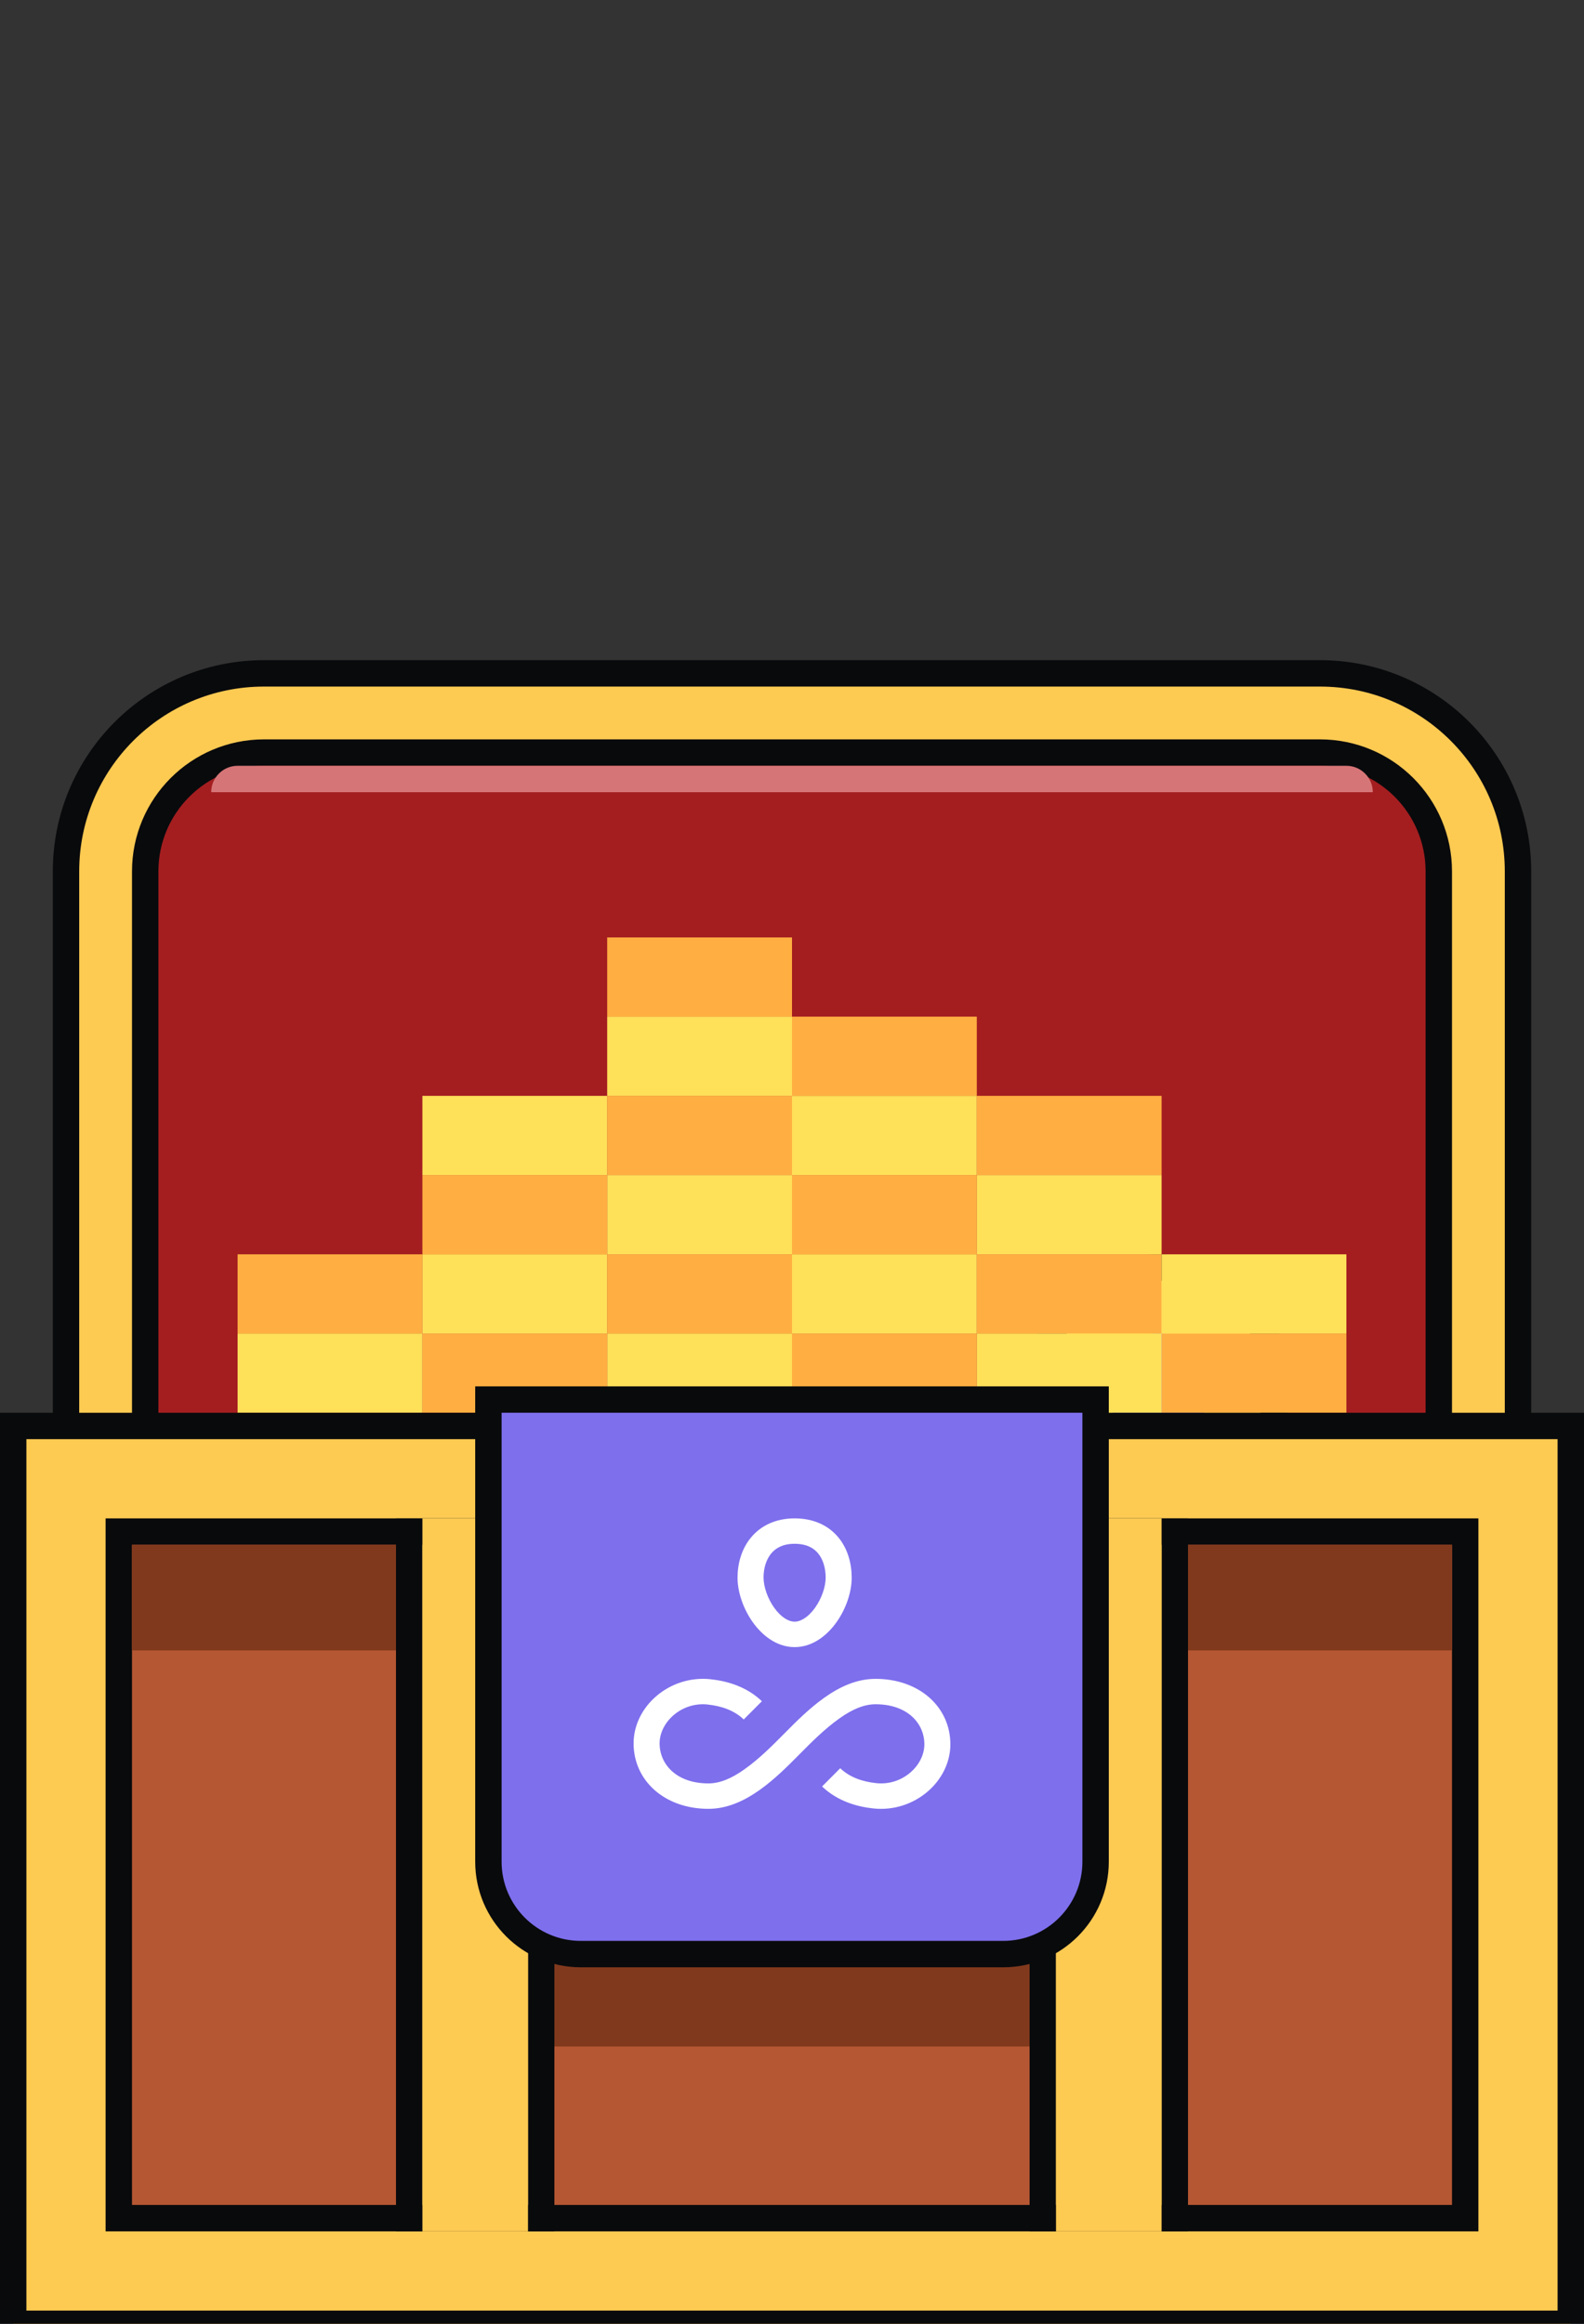
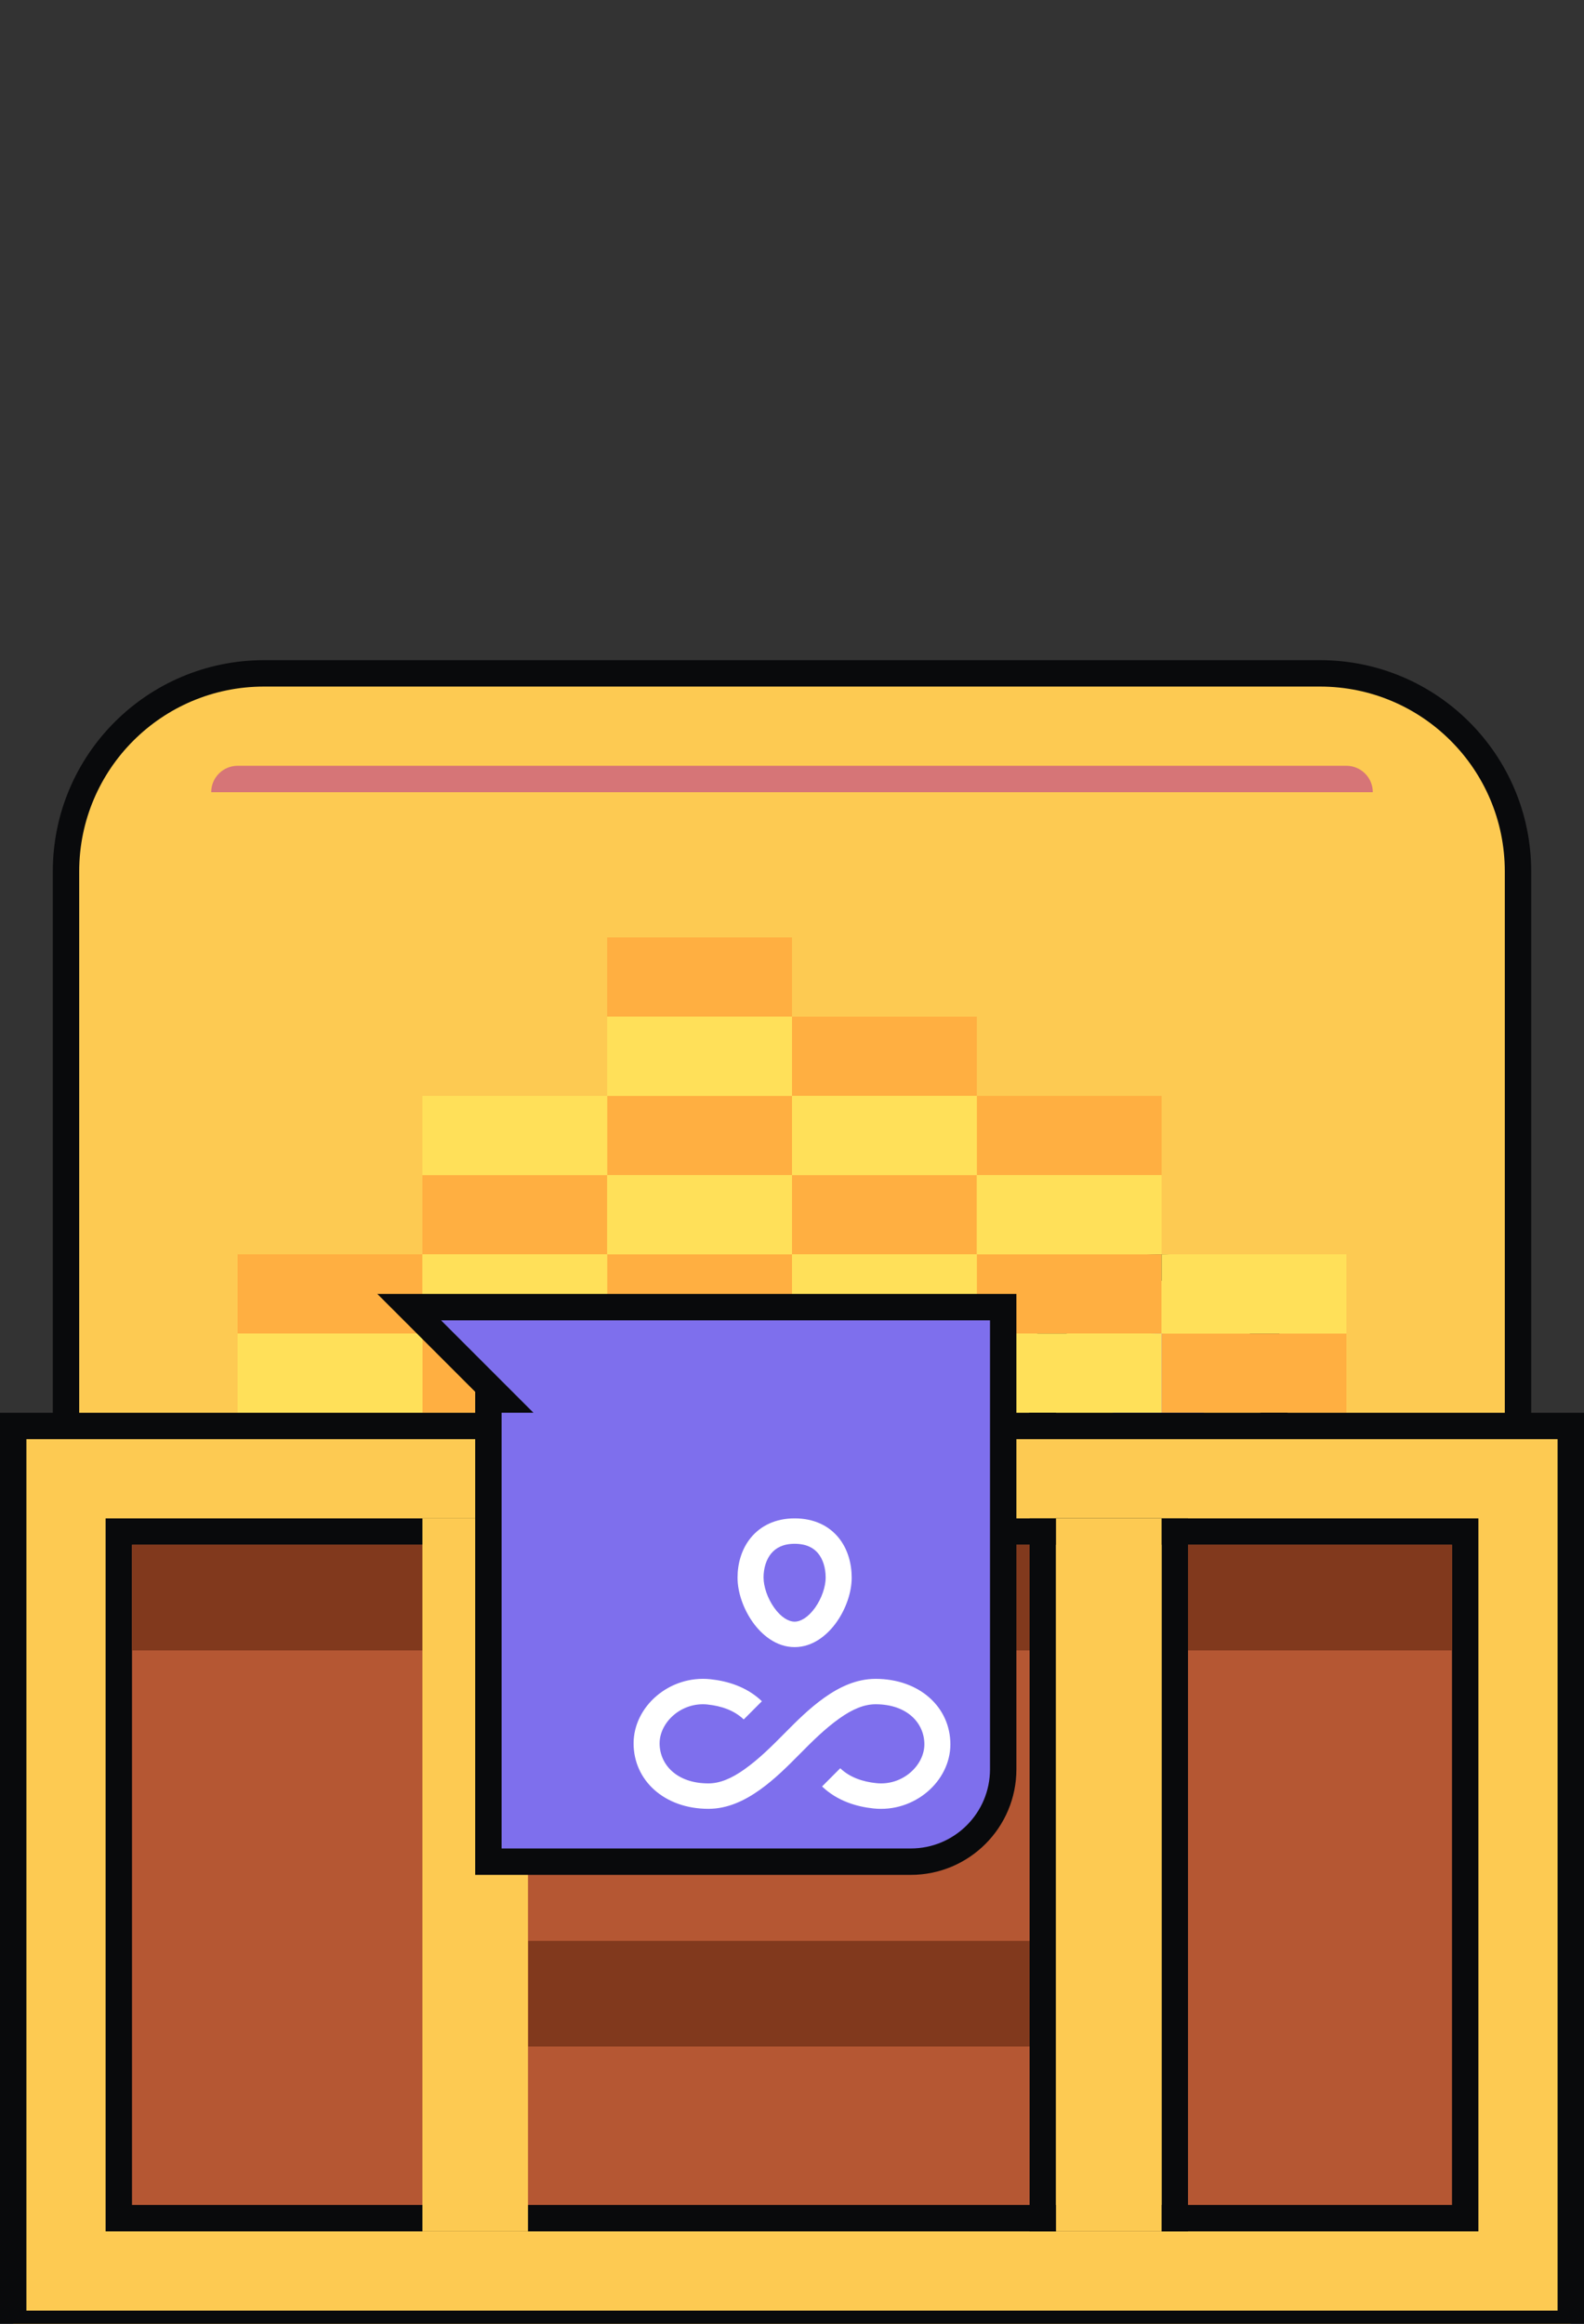
<svg xmlns="http://www.w3.org/2000/svg" id="eFT91NGbaMW1" viewBox="0 0 60 88" shape-rendering="geometricPrecision" text-rendering="geometricPrecision" project-id="11f378d534f0461884de00524d88aa07" export-id="d64da955cb314d51b78002c86469dd87" cached="false" style="background-color:transparent">
  <rect x="0" y="0" width="60" height="88" fill="#333333" stroke="none" />
  <style>
#eFT91NGbaMW9_to {animation: eFT91NGbaMW9_to__to 3000ms linear infinite normal forwards}@keyframes eFT91NGbaMW9_to__to { 0% {transform: translate(48px,65.5px)} 53.333% {transform: translate(48px,65.5px)} 92.233% {transform: translate(48px,8px)} 100% {transform: translate(48px,8px)}} #eFT91NGbaMW9 {animation: eFT91NGbaMW9_c_o 3000ms linear infinite normal forwards}@keyframes eFT91NGbaMW9_c_o { 0% {opacity: 0} 53% {opacity: 0;animation-timing-function: step-end} 53.333% {opacity: 1;animation-timing-function: step-end} 82.233% {opacity: 1} 92.233% {opacity: 0} 100% {opacity: 0}} #eFT91NGbaMW17_to {animation: eFT91NGbaMW17_to__to 3000ms linear infinite normal forwards}@keyframes eFT91NGbaMW17_to__to { 0% {transform: translate(15px,65.5px)} 26.667% {transform: translate(15px,65.5px)} 65.567% {transform: translate(15px,8px)} 100% {transform: translate(15px,8px)}} #eFT91NGbaMW17 {animation: eFT91NGbaMW17_c_o 3000ms linear infinite normal forwards}@keyframes eFT91NGbaMW17_c_o { 0% {opacity: 0} 26.333% {opacity: 0;animation-timing-function: step-end} 26.667% {opacity: 1;animation-timing-function: step-end} 55.567% {opacity: 1} 65.567% {opacity: 0} 100% {opacity: 0}} #eFT91NGbaMW25_to {animation: eFT91NGbaMW25_to__to 3000ms linear infinite normal forwards}@keyframes eFT91NGbaMW25_to__to { 0% {transform: translate(10px,60px)} 73.333% {transform: translate(10px,60px)} 98.9% {transform: translate(10px,25px)} 100% {transform: translate(10px,25px)}} #eFT91NGbaMW25 {animation: eFT91NGbaMW25_c_o 3000ms linear infinite normal forwards}@keyframes eFT91NGbaMW25_c_o { 0% {opacity: 0} 73% {opacity: 0;animation-timing-function: step-end} 73.333% {opacity: 1;animation-timing-function: step-end} 88.9% {opacity: 1} 98.9% {opacity: 0} 100% {opacity: 0}} #eFT91NGbaMW33_to {animation: eFT91NGbaMW33_to__to 3000ms linear infinite normal forwards}@keyframes eFT91NGbaMW33_to__to { 0% {transform: translate(28px,52.5px)} 14.433% {transform: translate(28px,52.5px)} 47.767% {transform: translate(28px,5px)} 100% {transform: translate(28px,5px)}} #eFT91NGbaMW33 {animation: eFT91NGbaMW33_c_o 3000ms linear infinite normal forwards}@keyframes eFT91NGbaMW33_c_o { 0% {opacity: 0} 14.1% {opacity: 0;animation-timing-function: step-end} 14.433% {opacity: 1;animation-timing-function: step-end} 37.767% {opacity: 1} 47.767% {opacity: 0} 100% {opacity: 0}} #eFT91NGbaMW41_to {animation: eFT91NGbaMW41_to__to 3000ms linear infinite normal forwards}@keyframes eFT91NGbaMW41_to__to { 0% {transform: translate(43.875px,52.5px)} 38.9% {transform: translate(46px,5px)} 100% {transform: translate(46px,5px)}} #eFT91NGbaMW41 {animation: eFT91NGbaMW41_c_o 3000ms linear infinite normal forwards}@keyframes eFT91NGbaMW41_c_o { 0% {opacity: 1} 28.9% {opacity: 1} 38.9% {opacity: 0} 100% {opacity: 0}} #eFT91NGbaMW90_tr {animation: eFT91NGbaMW90_tr__tr 3000ms linear infinite normal forwards}@keyframes eFT91NGbaMW90_tr__tr { 0% {transform: translate(135.338px,207.039px) rotate(720deg);animation-timing-function: cubic-bezier(0.415,0.08,0.115,0.955)} 100% {transform: translate(135.338px,207.039px) rotate(439.481deg)}} #eFT91NGbaMW90 {animation: eFT91NGbaMW90_f_p 3000ms linear infinite normal forwards}@keyframes eFT91NGbaMW90_f_p { 0% {fill: #d2dbed} 100% {fill: #d2dbed}} #eFT91NGbaMW91_tr {animation: eFT91NGbaMW91_tr__tr 3000ms linear infinite normal forwards}@keyframes eFT91NGbaMW91_tr__tr { 0% {transform: translate(11.12px,29.9px) rotate(-720deg);animation-timing-function: cubic-bezier(0.415,0.08,0.115,0.955)} 100% {transform: translate(11.12px,29.9px) rotate(-439.481deg)}}
</style>
  <defs>
    <linearGradient id="eFT91NGbaMW84-fill" x1="0.5" y1="0" x2="0.5" y2="1" spreadMethod="pad" gradientUnits="objectBoundingBox" gradientTransform="translate(0 0)">
      <stop id="eFT91NGbaMW84-fill-0" offset="0%" stop-color="rgba(255,255,255,0)" />
      <stop id="eFT91NGbaMW84-fill-1" offset="100%" stop-color="#010022" />
    </linearGradient>
  </defs>
  <g transform="translate(2 25)">
    <g>
      <path d="M8,0.5c0,0,40,0,40,0c4.142,0,7.5,3.358,7.5,7.5c0,0,0,21.5,0,21.5s-55,0-55,0s0-21.5,0-21.5C0.5,3.858,3.858,0.5,8,0.5c0,0,0,0,0,0Z" fill="#fdca52" stroke="#090a0c" />
    </g>
    <g>
-       <path d="M52,29.5c0,0,.5,0,.5,0s0-.5,0-.5s0-21,0-21c0-2.485-2.015-4.5-4.5-4.5c0,0-40,0-40,0C5.515,3.5,3.5,5.515,3.5,8c0,0,0,21,0,21s0,.5,0,.5.5,0,.5,0s48,0,48,0s0,0,0,0Z" fill="#a41e20" stroke="#090a0c" />
-     </g>
+       </g>
    <g>
      <path d="M6,5c0-.552.448-1,1-1C7,4,49,4,49,4c.552,0,1,.448,1,1c0,0,0,0,0,0s-44,0-44,0s0,0,0,0s0,0,0,0Z" fill="#d67577" stroke-width="0" />
    </g>
  </g>
  <g id="eFT91NGbaMW9_to" transform="translate(48,65.5)">
    <g id="eFT91NGbaMW9" transform="translate(-5,-5)" opacity="0" clip-path="url(#eFT91NGbaMW15)">
      <g>
        <g>
          <ellipse rx="4.5" ry="4.5" transform="translate(5 5)" fill="#ffe059" stroke="#090a0c" />
        </g>
        <g>
          <ellipse rx="2" ry="2" transform="translate(5 5)" fill="#7e6fed" stroke-width="0" />
        </g>
      </g>
      <clipPath id="eFT91NGbaMW15">
        <rect width="64" height="88" rx="0" ry="0" fill="none" stroke-width="0" />
      </clipPath>
    </g>
  </g>
  <g id="eFT91NGbaMW17_to" transform="translate(15,65.5)">
    <g id="eFT91NGbaMW17" transform="translate(-5,-5)" opacity="0" clip-path="url(#eFT91NGbaMW23)">
      <g>
        <g>
          <ellipse rx="4.5" ry="4.5" transform="translate(5 5)" fill="#ffe059" stroke="#090a0c" />
        </g>
        <g>
          <ellipse rx="2" ry="2" transform="translate(5 5)" fill="#7e6fed" stroke-width="0" />
        </g>
      </g>
      <clipPath id="eFT91NGbaMW23">
        <rect width="64" height="88" rx="0" ry="0" fill="none" stroke-width="0" />
      </clipPath>
    </g>
  </g>
  <g id="eFT91NGbaMW25_to" transform="translate(10,60)">
    <g id="eFT91NGbaMW25" transform="translate(-5,-5)" opacity="0" clip-path="url(#eFT91NGbaMW31)">
      <g>
        <g>
          <ellipse rx="4.5" ry="4.5" transform="translate(5 5)" fill="#ffe059" stroke="#090a0c" />
        </g>
        <g>
          <ellipse rx="2" ry="2" transform="translate(5 5)" fill="#7e6fed" stroke-width="0" />
        </g>
      </g>
      <clipPath id="eFT91NGbaMW31">
        <rect width="64" height="88" rx="0" ry="0" fill="none" stroke-width="0" />
      </clipPath>
    </g>
  </g>
  <g id="eFT91NGbaMW33_to" transform="translate(28,52.5)">
    <g id="eFT91NGbaMW33" transform="translate(-5,-5)" opacity="0" clip-path="url(#eFT91NGbaMW39)">
      <g>
        <g>
          <ellipse rx="4.5" ry="4.5" transform="translate(5 5)" fill="#ffe059" stroke="#090a0c" />
        </g>
        <g>
          <ellipse rx="2" ry="2" transform="translate(5 5)" fill="#7e6fed" stroke-width="0" />
        </g>
      </g>
      <clipPath id="eFT91NGbaMW39">
        <rect width="64" height="88" rx="0" ry="0" fill="none" stroke-width="0" />
      </clipPath>
    </g>
  </g>
  <g id="eFT91NGbaMW41_to" transform="translate(43.875,52.5)">
    <g id="eFT91NGbaMW41" transform="translate(-5,-5)" clip-path="url(#eFT91NGbaMW47)">
      <g>
        <g>
          <ellipse rx="4.5" ry="4.5" transform="translate(5 5)" fill="#ffe059" stroke="#090a0c" />
        </g>
        <g>
          <ellipse rx="2" ry="2" transform="translate(5 5)" fill="#7e6fed" stroke-width="0" />
        </g>
      </g>
      <clipPath id="eFT91NGbaMW47">
        <rect width="64" height="88" rx="0" ry="0" fill="none" stroke-width="0" />
      </clipPath>
    </g>
  </g>
  <g transform="translate(0 35.5)">
    <rect width="7" height="3" rx="0" ry="0" transform="translate(44 15)" fill="#ffaf41" />
    <rect width="7" height="3" rx="0" ry="0" transform="translate(37 12)" fill="#ffaf41" />
    <rect width="7" height="3" rx="0" ry="0" transform="translate(37 6)" fill="#ffaf41" />
    <rect width="7" height="3" rx="0" ry="0" transform="translate(30 15)" fill="#ffaf41" />
    <rect width="7" height="3" rx="0" ry="0" transform="translate(23 12)" fill="#ffaf41" />
    <rect width="7" height="3" rx="0" ry="0" transform="translate(23 6)" fill="#ffaf41" />
    <rect width="7" height="3" rx="0" ry="0" transform="translate(23 0)" fill="#ffaf41" />
    <rect width="7" height="3" rx="0" ry="0" transform="translate(30 9)" fill="#ffaf41" />
    <rect width="7" height="3" rx="0" ry="0" transform="translate(30 3)" fill="#ffaf41" />
    <rect width="7" height="3" rx="0" ry="0" transform="translate(16 15)" fill="#ffaf41" />
    <rect width="7" height="3" rx="0" ry="0" transform="translate(9 12)" fill="#ffaf41" />
    <rect width="7" height="3" rx="0" ry="0" transform="translate(16 9)" fill="#ffaf41" />
    <rect width="7" height="3" rx="0" ry="0" transform="translate(37 15)" fill="#ffe059" />
    <rect width="7" height="3" rx="0" ry="0" transform="translate(30 12)" fill="#ffe059" />
    <rect width="7" height="3" rx="0" ry="0" transform="translate(30 6)" fill="#ffe059" />
    <rect width="7" height="3" rx="0" ry="0" transform="translate(44 12)" fill="#ffe059" />
    <rect width="7" height="3" rx="0" ry="0" transform="translate(37 9)" fill="#ffe059" />
    <rect width="7" height="3" rx="0" ry="0" transform="translate(23 15)" fill="#ffe059" />
    <rect width="7" height="3" rx="0" ry="0" transform="translate(16 12)" fill="#ffe059" />
    <rect width="7" height="3" rx="0" ry="0" transform="translate(16 6)" fill="#ffe059" />
    <rect width="7" height="3" rx="0" ry="0" transform="translate(23 9)" fill="#ffe059" />
    <rect width="7" height="3" rx="0" ry="0" transform="translate(23 3)" fill="#ffe059" />
    <rect width="7" height="3" rx="0" ry="0" transform="translate(9 15)" fill="#ffe059" />
    <rect width="59" height="34" rx="0" ry="0" transform="translate(.5 18.5)" fill="#fdca52" stroke="#090a0c" />
    <rect width="51" height="26" rx="0" ry="0" transform="translate(4.5 22.5)" fill="#b55733" stroke="#090a0c" />
    <rect width="50" height="4" rx="0" ry="0" transform="translate(5 23)" fill="#81391d" />
    <rect width="20" height="4" rx="0" ry="0" transform="translate(20 38)" fill="#81391d" />
-     <rect width="5" height="26" rx="0" ry="0" transform="translate(15.5 22.5)" fill="#fdca52" stroke="#090a0c" />
    <rect width="5" height="26" rx="0" ry="0" transform="translate(39.5 22.5)" fill="#fdca52" stroke="#090a0c" />
    <rect width="4" height="27" rx="0" ry="0" transform="translate(16 22)" fill="#fdca52" />
    <rect width="4" height="27" rx="0" ry="0" transform="translate(40 22)" fill="#fdca52" />
-     <path d="M19,17.5h-.5v.5v17c0,1.933,1.567,3.5,3.5,3.5h16c1.933,0,3.5-1.567,3.5-3.5v-17-.5h-.5-22Z" fill="#7e6fed" stroke="#090a0c" />
+     <path d="M19,17.5h-.5v.5v17h16c1.933,0,3.5-1.567,3.5-3.5v-17-.5h-.5-22Z" fill="#7e6fed" stroke="#090a0c" />
    <path d="M30.099,22c-.719,0-1.28.276-1.652.724-.36.434-.51.99-.51,1.521c0,.561.226,1.192.576,1.685.343.482.89.945,1.586.945.696,0,1.243-.46,1.586-.942.35-.492.576-1.123.576-1.687c0-.529-.144-1.087-.502-1.522C31.387,22.272,30.824,22,30.099,22ZM28.922,24.244c0-.366.105-.691.29-.915.174-.209.447-.367.886-.367.451,0,.723.158.892.364.182.221.285.545.285.918c0,.339-.147.782-.4,1.138-.261.366-.548.529-.776.529-.228,0-.515-.163-.776-.531-.254-.358-.4-.801-.4-1.136Z" clip-rule="evenodd" fill="#fff" fill-rule="evenodd" />
    <path d="M26.81,29.049c-.999-.108-1.825.672-1.825,1.471c0,.795.642,1.516,1.848,1.516.434,0,.877-.186,1.364-.532.567-.403,1.037-.877,1.508-1.352.472-.476.945-.952,1.516-1.359.567-.403,1.214-.716,1.944-.716c1.664,0,2.834,1.072,2.834,2.479c0,1.403-1.367,2.596-2.919,2.428-.623-.067-1.353-.273-1.941-.832l.688-.69c.374.356.863.511,1.361.564l.001 0c.999.108,1.825-.672,1.825-1.471c0-.795-.642-1.516-1.848-1.516-.434,0-.877.186-1.364.532-.567.403-1.037.877-1.508,1.352-.472.476-.945.952-1.516,1.359-.567.403-1.214.717-1.944.717-1.664,0-2.834-1.072-2.834-2.479c0-1.403,1.367-2.596,2.919-2.428.623.067,1.353.273,1.941.832l-.688.69c-.374-.355-.863-.511-1.361-.564l-.001-0Z" fill="#fff" />
  </g>
</svg>